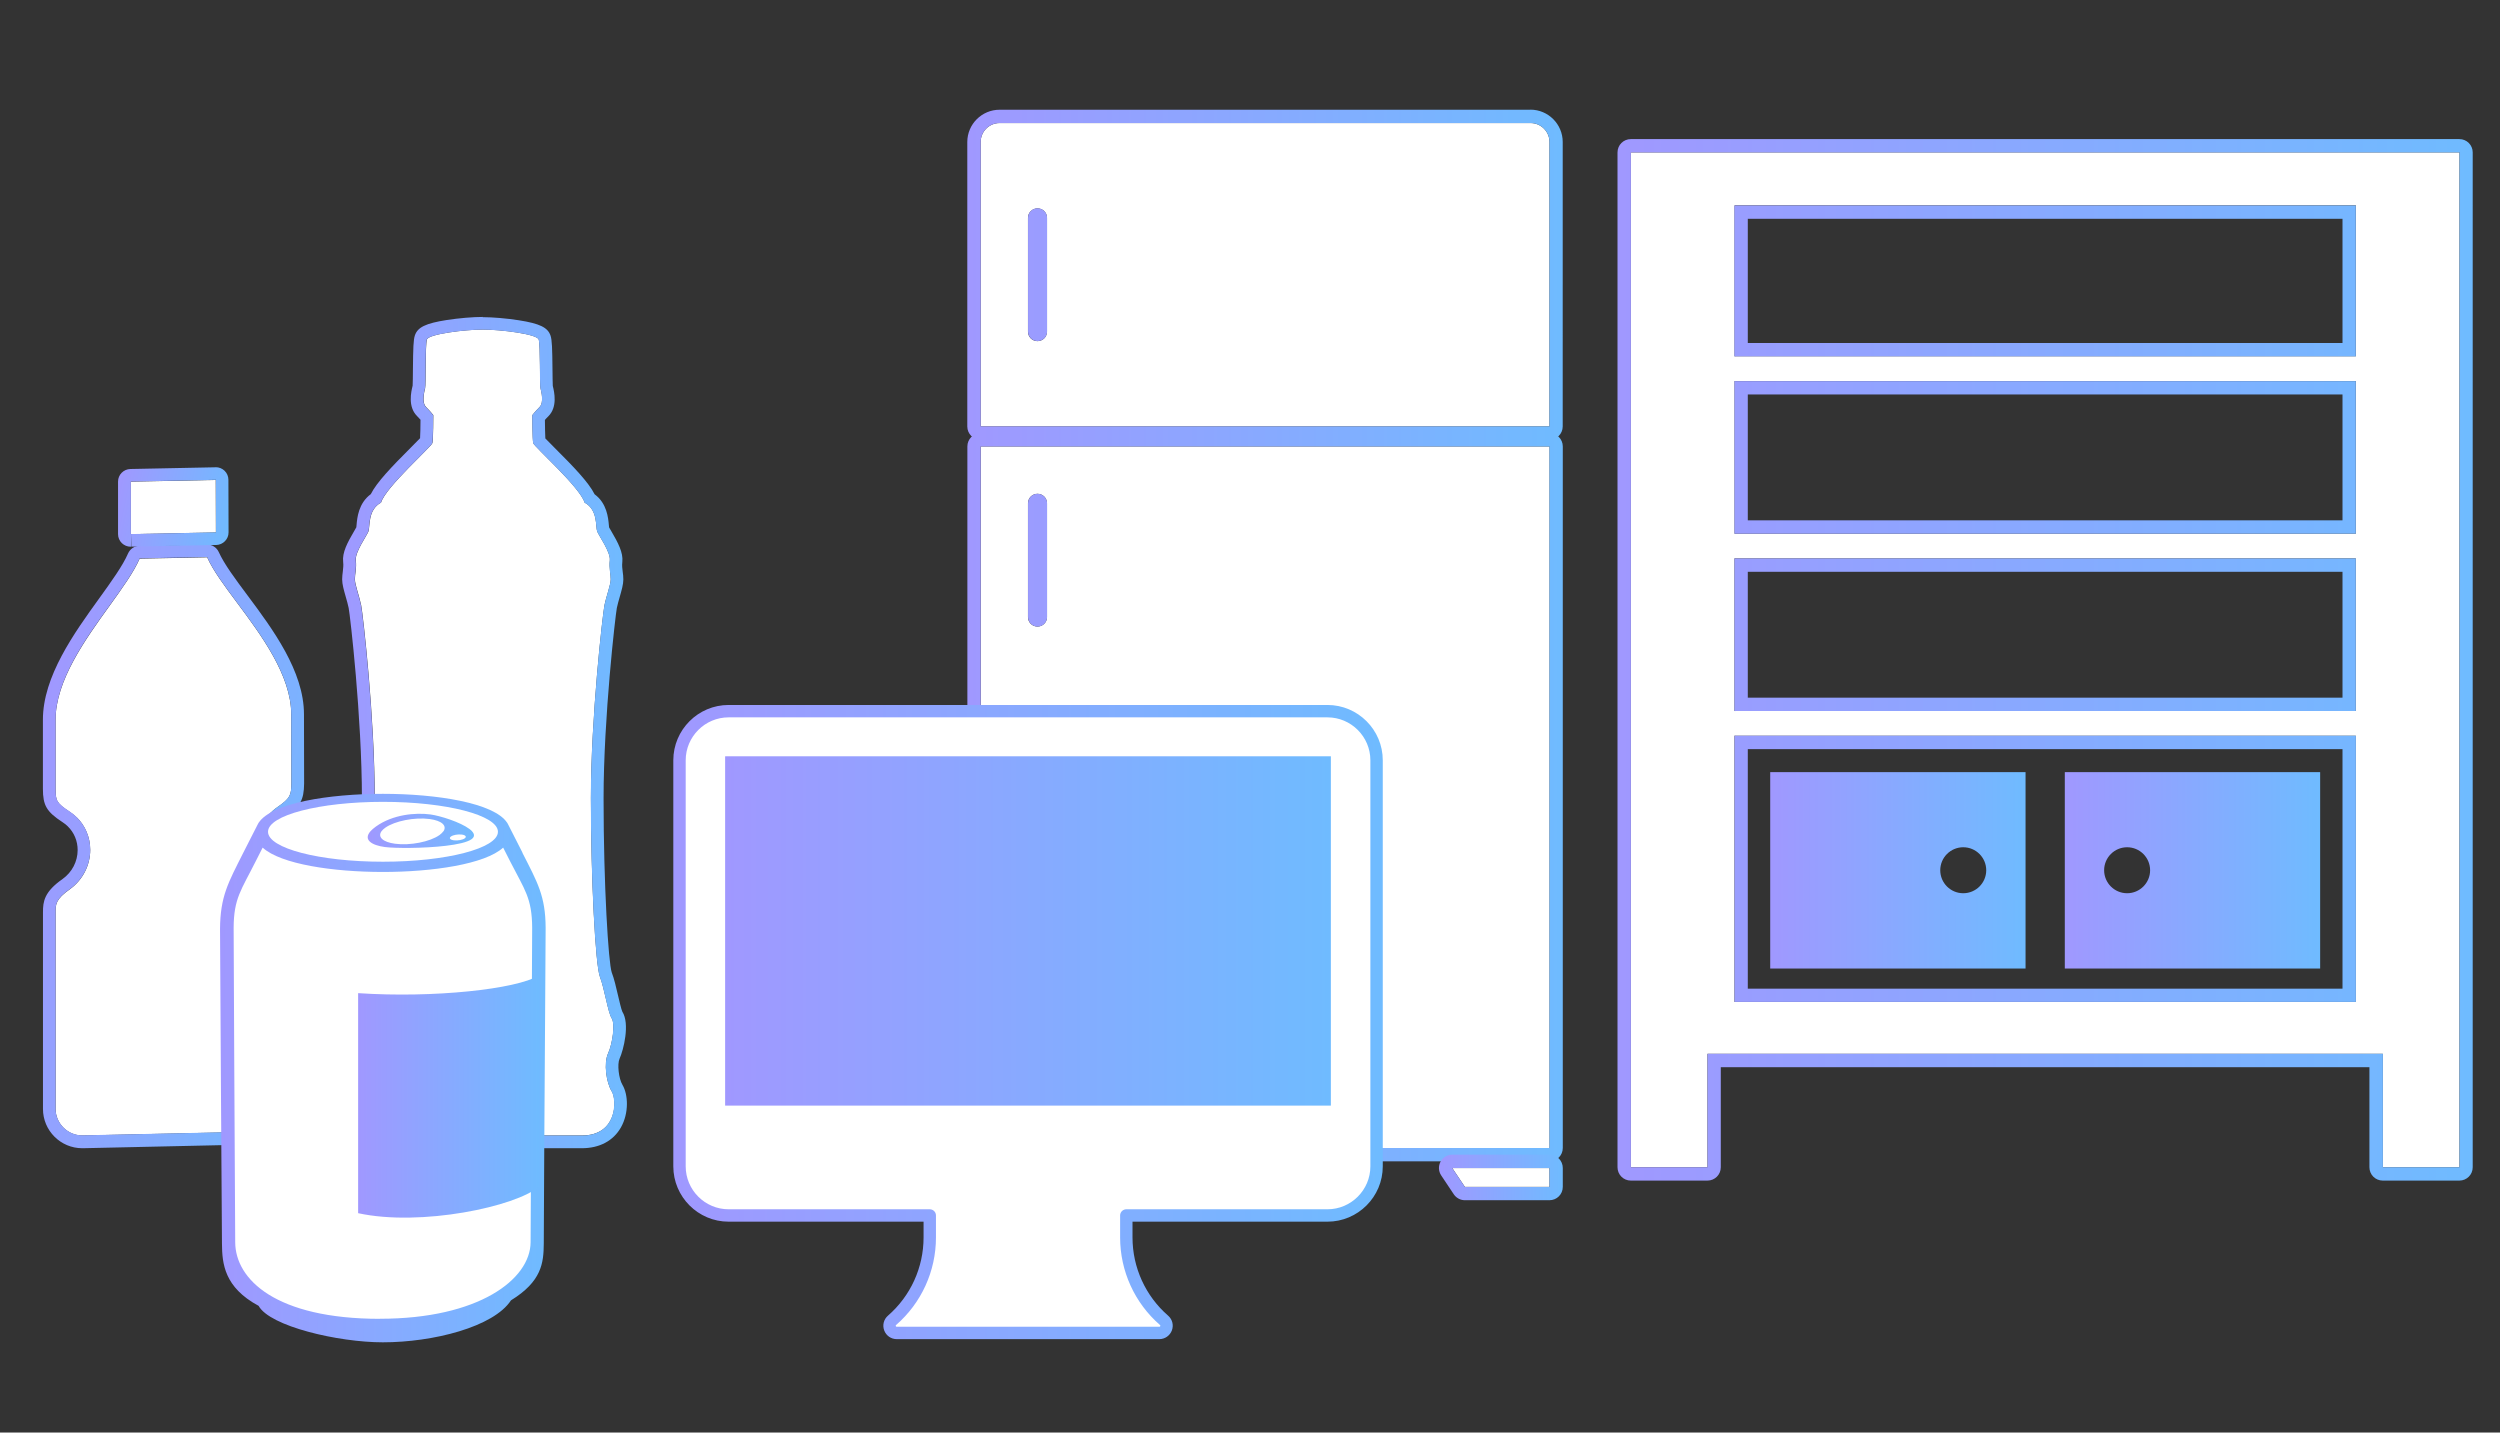
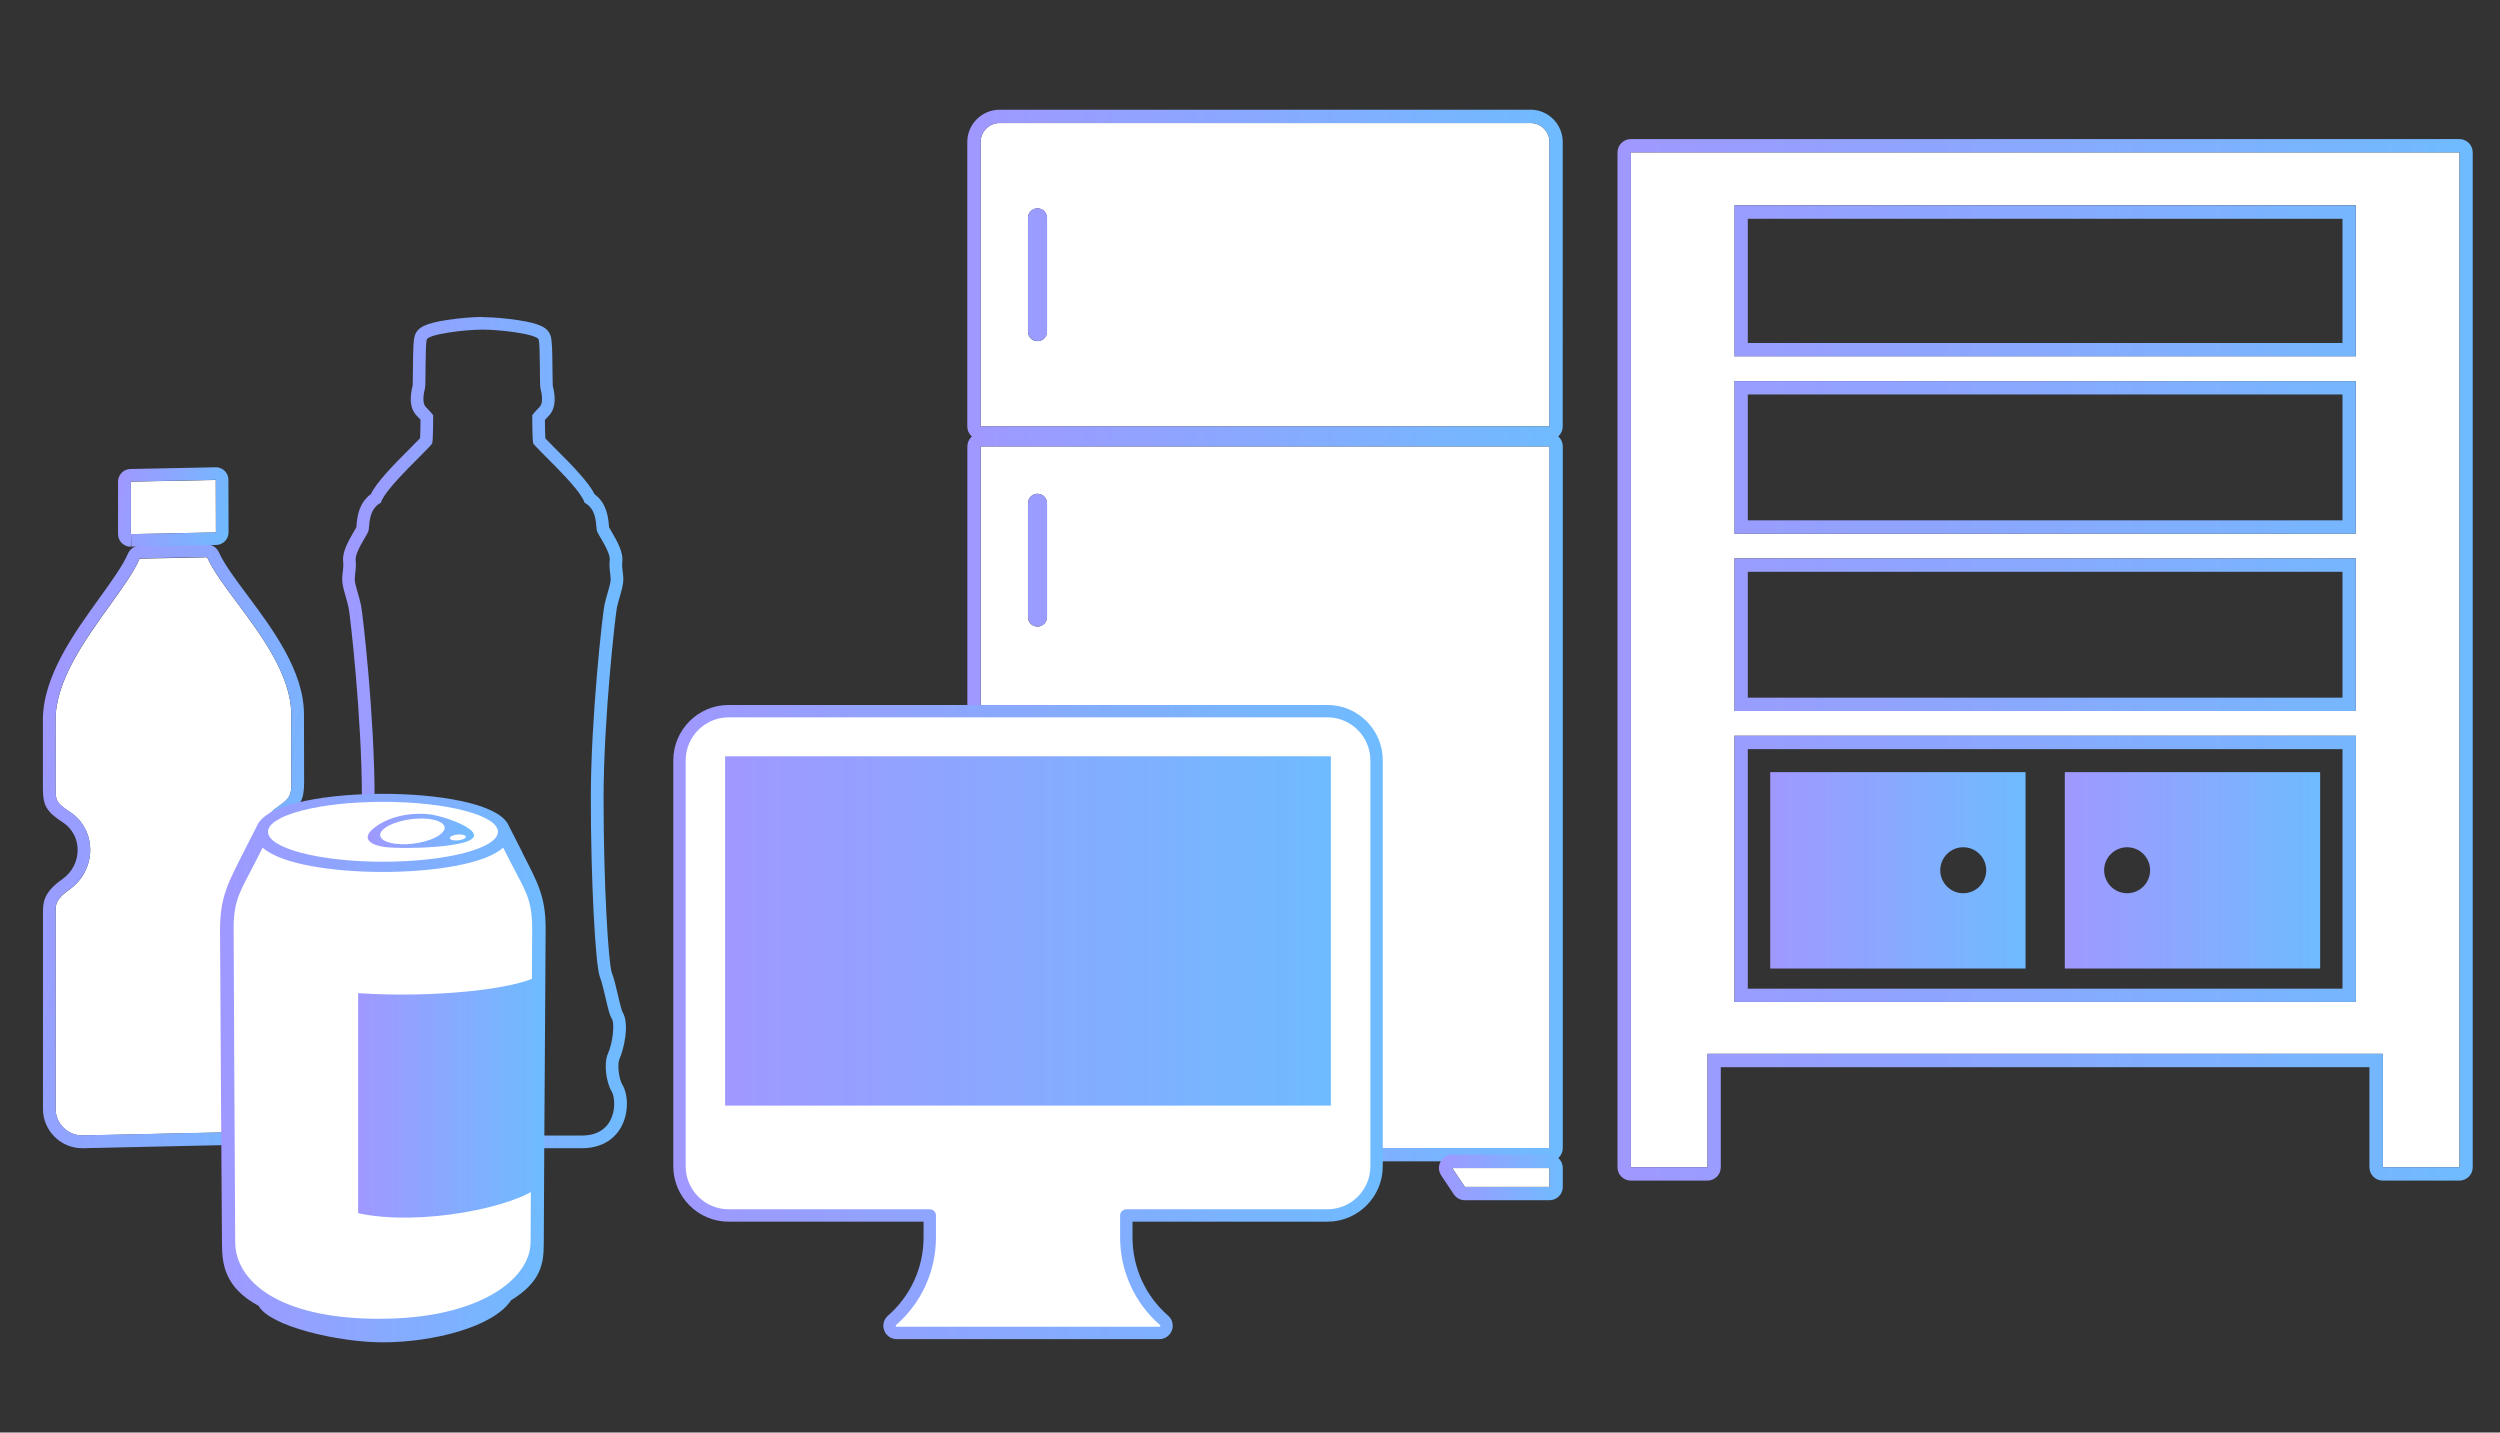
<svg xmlns="http://www.w3.org/2000/svg" xmlns:xlink="http://www.w3.org/1999/xlink" id="_レイヤー_1" data-name="レイヤー_1" viewBox="0 0 349.04 200">
  <rect x="0" y="0" width="349.04" height="200" fill="#333333" stroke="none" />
  <defs>
    <style>
      .cls-1 {
        fill: url(#_名称未設定グラデーション_471-14);
      }

      .cls-2 {
        fill: url(#_名称未設定グラデーション_471-12);
      }

      .cls-3 {
        fill: url(#_名称未設定グラデーション_471-15);
      }

      .cls-4 {
        fill: url(#_名称未設定グラデーション_471-10);
      }

      .cls-5 {
        fill: url(#_名称未設定グラデーション_471-13);
      }

      .cls-6 {
        fill: url(#_名称未設定グラデーション_471-6);
      }

      .cls-7 {
        fill: url(#_名称未設定グラデーション_471-4);
      }

      .cls-8 {
        fill: url(#_名称未設定グラデーション_471-5);
      }

      .cls-9 {
        fill: url(#_名称未設定グラデーション_471-3);
      }

      .cls-10 {
        fill: url(#_名称未設定グラデーション_471-2);
      }

      .cls-11 {
        fill: url(#_名称未設定グラデーション_471-8);
      }

      .cls-12 {
        fill: url(#_名称未設定グラデーション_471-9);
      }

      .cls-13 {
        fill: url(#_名称未設定グラデーション_471-7);
      }

      .cls-14, .cls-15 {
        fill: #fff;
      }

      .cls-16 {
        fill: url(#_名称未設定グラデーション_471);
      }

      .cls-15 {
        stroke: url(#_名称未設定グラデーション_471-11);
        stroke-linecap: round;
        stroke-linejoin: round;
        stroke-width: 1.73px;
      }
    </style>
    <linearGradient id="_名称未設定グラデーション_471" data-name="名称未設定グラデーション 471" x1="2.73" y1="114.51" x2="48.84" y2="124.25" gradientUnits="userSpaceOnUse">
      <stop offset="0" stop-color="#a098ff" />
      <stop offset="1" stop-color="#6fbbff" />
    </linearGradient>
    <linearGradient id="_名称未設定グラデーション_471-2" data-name="名称未設定グラデーション 471" x1="16.06" y1="69.07" x2="32.35" y2="72.51" xlink:href="#_名称未設定グラデーション_471" />
    <linearGradient id="_名称未設定グラデーション_471-3" data-name="名称未設定グラデーション 471" x1="47.27" y1="102.27" x2="87.53" y2="102.27" xlink:href="#_名称未設定グラデーション_471" />
    <linearGradient id="_名称未設定グラデーション_471-4" data-name="名称未設定グラデーション 471" x1="225.83" y1="92.13" x2="345.25" y2="92.13" xlink:href="#_名称未設定グラデーション_471" />
    <linearGradient id="_名称未設定グラデーション_471-5" data-name="名称未設定グラデーション 471" x1="288.28" y1="121.51" x2="323.93" y2="121.51" xlink:href="#_名称未設定グラデーション_471" />
    <linearGradient id="_名称未設定グラデーション_471-6" data-name="名称未設定グラデーション 471" x1="247.15" y1="121.51" x2="282.8" y2="121.51" xlink:href="#_名称未設定グラデーション_471" />
    <linearGradient id="_名称未設定グラデーション_471-7" data-name="名称未設定グラデーション 471" x1="135.06" y1="111.3" x2="218.2" y2="111.3" xlink:href="#_名称未設定グラデーション_471" />
    <linearGradient id="_名称未設定グラデーション_471-8" data-name="名称未設定グラデーション 471" x1="135.06" y1="164.4" x2="152.36" y2="164.4" xlink:href="#_名称未設定グラデーション_471" />
    <linearGradient id="_名称未設定グラデーション_471-9" data-name="名称未設定グラデーション 471" x1="200.9" y1="164.4" x2="218.2" y2="164.4" xlink:href="#_名称未設定グラデーション_471" />
    <linearGradient id="_名称未設定グラデーション_471-10" data-name="名称未設定グラデーション 471" x1="135.06" y1="38.35" x2="218.2" y2="38.35" xlink:href="#_名称未設定グラデーション_471" />
    <linearGradient id="_名称未設定グラデーション_471-11" data-name="名称未設定グラデーション 471" x1="94.01" y1="142.69" x2="193.04" y2="142.69" xlink:href="#_名称未設定グラデーション_471" />
    <linearGradient id="_名称未設定グラデーション_471-12" data-name="名称未設定グラデーション 471" x1="101.24" y1="129.98" x2="185.82" y2="129.98" xlink:href="#_名称未設定グラデーション_471" />
    <linearGradient id="_名称未設定グラデーション_471-13" data-name="名称未設定グラデーション 471" x1="30.74" y1="149.11" x2="76.2" y2="149.11" xlink:href="#_名称未設定グラデーション_471" />
    <linearGradient id="_名称未設定グラデーション_471-14" data-name="名称未設定グラデーション 471" x1="51.35" y1="116" x2="66.19" y2="116" xlink:href="#_名称未設定グラデーション_471" />
    <linearGradient id="_名称未設定グラデーション_471-15" data-name="名称未設定グラデーション 471" x1="50" y1="153.1" x2="75.25" y2="153.1" xlink:href="#_名称未設定グラデーション_471" />
  </defs>
  <g>
    <g>
      <g>
        <path class="cls-14" d="M10.69,114.09c1.21,1.18,1.91,2.82,1.91,4.57,0,2.15-1.06,4.2-2.83,5.48-2.01,1.41-2.01,2.14-2.01,3.24v.1s0,27.34,0,27.34c0,2.06,1.74,3.76,3.8,3.71l25.28-.55c2.11-.05,3.82-1.8,3.82-3.9v-27.29s0-.02,0-.03v-.03c.02-1.12.03-1.86-2.01-3.23-1.79-1.21-2.84-3.21-2.81-5.35,0-2.16,1.09-4.22,2.91-5.47,1.77-1.23,1.91-1.63,1.93-3.29l-.02-9.64c0-5.44-4.19-11.07-7.56-15.59-1.77-2.37-3.34-4.48-4.18-6.35l-9.42.19c-.85,1.93-2.43,4.12-4.2,6.58-3.36,4.66-7.54,10.45-7.54,15.91v9.64c0,1.65.13,2,1.94,3.19.36.23.69.5.99.79Z" />
        <path class="cls-16" d="M28.92,77.79c.84,1.87,2.41,3.98,4.18,6.35,3.37,4.52,7.56,10.14,7.56,15.59l.02,9.64c-.02,1.66-.16,2.05-1.93,3.29-1.82,1.25-2.91,3.31-2.91,5.47-.03,2.14,1.02,4.14,2.81,5.35,2.04,1.37,2.03,2.11,2.01,3.23v.03s0,.02,0,.03v27.29c0,2.11-1.71,3.86-3.82,3.9l-25.28.55s-.05,0-.08,0c-2.02,0-3.72-1.68-3.72-3.71v-27.34s0-.1,0-.1c0-1.1,0-1.83,2.01-3.24,1.77-1.28,2.83-3.32,2.83-5.48,0-1.75-.7-3.39-1.91-4.57-.3-.29-.63-.56-.99-.79-1.81-1.19-1.94-1.54-1.94-3.19v-9.64c0-5.46,4.18-11.26,7.54-15.91,1.78-2.46,3.35-4.65,4.2-6.58l9.42-.19M28.92,76.02s-.02,0-.04,0l-9.42.19c-.69.01-1.3.43-1.58,1.06-.77,1.76-2.28,3.84-4.02,6.26-3.51,4.86-7.87,10.92-7.87,16.95v9.64c0,2.33.51,3.21,2.74,4.67.27.17.51.36.73.58.89.87,1.38,2.04,1.38,3.31,0,1.59-.78,3.1-2.1,4.04-2.54,1.78-2.75,3.11-2.74,4.67v.1s0,27.34,0,27.34c0,3.02,2.46,5.48,5.48,5.48h.12s25.28-.56,25.28-.56c3.06-.07,5.55-2.61,5.55-5.67v-27.29c.03-1.63-.16-2.99-2.79-4.76-1.29-.87-2.05-2.32-2.03-3.87,0-1.62.8-3.12,2.15-4.05,2.17-1.51,2.67-2.39,2.7-4.72l-.02-9.66c0-6.02-4.38-11.91-7.91-16.64-1.73-2.32-3.22-4.32-3.99-6.02-.29-.63-.92-1.04-1.61-1.04h0Z" />
      </g>
      <g>
        <path class="cls-14" d="M18.25,67.24v7.33s.01,0,.01,0c.03,0,.05,0,.08,0l11.73-.23s.05,0,.07,0h0s-.02-7.33-.02-7.33l-11.89.24Z" />
        <path class="cls-10" d="M30.14,67l.02,7.33h0s-.05,0-.07,0l-11.73.23h0s-.05,0-.08,0h-.01s0-7.33,0-7.33l11.89-.24M30.14,65.24s-.02,0-.04,0l-11.89.24c-.96.02-1.73.8-1.73,1.76v7.33c0,.47.19.93.53,1.26.33.32.77.5,1.23.5.01,0,.02,0,.04,0l.03-1.77.02,1.76,11.77-.23s.07,0,.08,0c.96-.02,1.74-.81,1.73-1.77l-.02-7.33c0-.47-.19-.93-.53-1.26-.33-.32-.77-.5-1.23-.5h0Z" />
      </g>
    </g>
    <g>
-       <path class="cls-14" d="M85.4,152.36c-.76-1.26-1.13-3.9-.5-5.29.63-1.38,1.01-4.15.5-4.91-.5-.75-1.01-4.15-1.64-5.79-.63-1.64-1.26-13.59-1.26-24.92s1.64-25.67,1.89-26.93c.25-1.26.88-2.89.88-3.65s-.25-1.51-.13-2.64c.13-1.13-1.51-3.4-1.76-4.03-.25-.63.13-3.02-1.76-4.03-.63-2.14-7.05-7.8-7.17-8.31-.13-.5-.13-3.9-.13-3.9,0,0,.38-.5,1.01-1.13.63-.63.25-2.14.13-2.64-.13-.5,0-6.04-.25-6.8-.25-.75-5.29-1.38-7.8-1.38s-7.55.63-7.8,1.38c-.25.75-.13,6.29-.25,6.8-.13.5-.5,2.01.13,2.64.63.63,1.01,1.13,1.01,1.13,0,0,0,3.4-.13,3.9-.13.5-6.54,6.17-7.17,8.31-1.89,1.01-1.51,3.4-1.76,4.03-.25.63-1.89,2.89-1.76,4.03.13,1.13-.13,1.89-.13,2.64s.63,2.39.88,3.65c.25,1.26,1.89,15.61,1.89,26.93s-.63,23.28-1.26,24.92c-.63,1.64-1.13,5.03-1.64,5.79-.5.75-.13,3.52.5,4.91.63,1.39.25,4.03-.5,5.29-.76,1.26-.76,6.17,4.15,6.17h27.69c4.91,0,4.91-4.91,4.15-6.17Z" />
      <path class="cls-9" d="M67.4,46.02c2.52,0,7.55.63,7.8,1.38.25.75.13,6.29.25,6.8.13.5.5,2.01-.13,2.64-.63.63-1.01,1.13-1.01,1.13,0,0,0,3.4.13,3.9.13.5,6.54,6.17,7.17,8.31,1.89,1.01,1.51,3.4,1.76,4.03.25.63,1.89,2.89,1.76,4.03-.13,1.13.13,1.89.13,2.64s-.63,2.39-.88,3.65c-.25,1.26-1.89,15.61-1.89,26.93s.63,23.28,1.26,24.92c.63,1.64,1.13,5.03,1.64,5.79.5.75.13,3.52-.5,4.91-.63,1.39-.25,4.03.5,5.29.75,1.26.75,6.17-4.15,6.17h-27.69c-4.91,0-4.91-4.91-4.15-6.17.76-1.26,1.13-3.9.5-5.29-.63-1.38-1.01-4.15-.5-4.91.5-.75,1.01-4.15,1.64-5.79.63-1.64,1.26-13.59,1.26-24.92s-1.64-25.67-1.89-26.93c-.25-1.26-.88-2.89-.88-3.65s.25-1.51.13-2.64c-.13-1.13,1.51-3.4,1.76-4.03.25-.63-.13-3.02,1.76-4.03.63-2.14,7.05-7.8,7.17-8.31.13-.5.13-3.9.13-3.9,0,0-.38-.5-1.01-1.13-.63-.63-.25-2.14-.13-2.64.13-.5,0-6.04.25-6.8.25-.75,5.28-1.38,7.8-1.38M67.4,44.25c-1.39,0-3.36.17-5.03.43-2.94.46-4.07,1.01-4.45,2.16-.2.61-.24,1.68-.27,4.82,0,.84-.02,1.87-.04,2.19-.22.88-.68,2.94.61,4.23.19.19.36.37.49.52,0,.99-.03,2.03-.06,2.58-.31.33-.86.88-1.32,1.34-2.62,2.62-4.73,4.81-5.56,6.47-1.72,1.27-1.9,3.29-1.99,4.32-.01.12-.02.22-.03.31-.07.12-.21.36-.31.54-.92,1.57-1.68,2.98-1.53,4.28.06.5,0,.9-.05,1.37-.04.34-.09.69-.09,1.08,0,.69.24,1.51.51,2.46.15.53.31,1.08.4,1.54.2.99,1.85,15.27,1.85,26.59,0,12.13-.68,22.93-1.14,24.3-.33.87-.61,2.06-.88,3.21-.18.77-.45,1.94-.6,2.26-1.08,1.69-.17,5.33.39,6.57.34.76.12,2.77-.41,3.65-.8,1.33-.93,3.91.21,5.94,1.06,1.87,2.99,2.9,5.45,2.9h27.69c2.46,0,4.39-1.03,5.45-2.9,1.15-2.03,1.01-4.61.22-5.94-.53-.88-.75-2.89-.41-3.65.56-1.24,1.47-4.88.39-6.57-.15-.33-.42-1.49-.6-2.26-.27-1.15-.54-2.35-.88-3.22-.46-1.35-1.14-12.15-1.14-24.29,0-11.3,1.66-25.59,1.85-26.59.09-.45.25-1,.4-1.53.27-.95.51-1.77.51-2.46,0-.39-.04-.74-.09-1.08-.06-.46-.11-.86-.05-1.37.14-1.3-.61-2.7-1.53-4.27-.11-.18-.24-.41-.32-.55-.01-.09-.02-.19-.03-.31-.09-1.02-.27-3.05-1.99-4.31-.83-1.66-2.94-3.85-5.56-6.46-.46-.46-1.01-1.01-1.32-1.34-.03-.55-.05-1.58-.06-2.58.13-.15.29-.33.49-.52,1.29-1.3.83-3.36.61-4.23-.02-.32-.03-1.35-.04-2.18-.03-3.14-.07-4.22-.27-4.83-.38-1.15-1.51-1.7-4.45-2.16-1.67-.26-3.64-.43-5.02-.43h0Z" />
    </g>
  </g>
  <g>
    <g>
      <path class="cls-14" d="M338.04,21.28h-110.35v141.69h10.7v-15.84h94.29v15.84h10.7V21.28h-5.35ZM328.92,74.51h-86.55c-.07,0-.14,0-.2.01v-21.33c.07,0,.14.01.2.01h86.55v21.3ZM242.16,77.95c.07,0,.14.01.2.01h86.55v21.3h-86.55c-.07,0-.14,0-.2.01v-21.33ZM328.92,28.68v21.06h-86.55c-.07,0-.14,0-.2.01v-21.08h86.76ZM242.16,139.89v-37.18c.07,0,.14.01.2.01h86.55v37.17h-86.76Z" />
      <path class="cls-7" d="M343.39,21.28v141.69h-10.7v-15.84h-94.29v15.84h-10.7V21.28h115.7M242.16,49.76c.07,0,.14-.01.2-.01h86.55v-21.06h-86.76v21.08M242.16,74.52c.07,0,.14-.01.2-.01h86.55v-21.3h-86.55c-.07,0-.14,0-.2-.01v21.33M242.16,99.28c.07,0,.14-.01.2-.01h86.55v-21.3h-86.55c-.07,0-.14,0-.2-.01v21.33M242.16,139.89h86.76v-37.17h-86.55c-.07,0-.14,0-.2-.01v37.18M343.39,19.42h-115.7c-1.03,0-1.86.83-1.86,1.86v141.69c0,1.03.83,1.86,1.86,1.86h10.7c1.03,0,1.86-.83,1.86-1.86v-13.97h90.56v13.97c0,1.03.83,1.86,1.86,1.86h10.7c1.03,0,1.86-.83,1.86-1.86V21.28c0-1.03-.83-1.86-1.86-1.86h0ZM244.02,30.55h83.03v17.34h-83.03v-17.34h0ZM244.02,55.07h83.03v17.58h-83.03v-17.58h0ZM244.02,79.83h83.03v17.58h-83.03v-17.58h0ZM244.02,104.59h83.03v33.44h-83.03v-33.44h0Z" />
    </g>
    <path class="cls-8" d="M288.28,135.22h35.65v-27.42h-35.65v27.42ZM296.98,118.29c1.77,0,3.21,1.44,3.21,3.21s-1.44,3.21-3.21,3.21-3.21-1.44-3.21-3.21,1.44-3.21,3.21-3.21Z" />
    <path class="cls-6" d="M247.15,135.22h35.65v-27.42h-35.65v27.42ZM274.1,118.29c1.77,0,3.21,1.44,3.21,3.21s-1.44,3.21-3.21,3.21-3.21-1.44-3.21-3.21,1.44-3.21,3.21-3.21Z" />
  </g>
  <g>
    <g>
      <path class="cls-14" d="M197.81,160.28h18.53V62.33h-79.41v97.95h60.89ZM146.18,86.15c0,.73-.59,1.33-1.33,1.33s-1.33-.59-1.33-1.33v-15.88c0-.73.59-1.33,1.33-1.33s1.33.59,1.33,1.33v15.88Z" />
      <path class="cls-13" d="M216.33,62.33v97.95h-79.41V62.33h79.41M144.86,87.48c.73,0,1.33-.59,1.33-1.33v-15.88c0-.73-.59-1.33-1.33-1.33s-1.33.59-1.33,1.33v15.88c0,.73.59,1.33,1.33,1.33M216.33,60.47h-79.41c-1.03,0-1.86.83-1.86,1.86v97.95c0,1.03.83,1.86,1.86,1.86h79.41c1.03,0,1.86-.83,1.86-1.86V62.33c0-1.03-.83-1.86-1.86-1.86h0Z" />
    </g>
    <g>
      <polygon class="cls-14" points="136.92 163.08 136.92 165.71 148.73 165.71 150.49 163.08 136.92 163.08" />
      <path class="cls-11" d="M150.49,163.08h0M150.49,163.08l-1.76,2.64h-11.81v-2.64h13.57M150.5,161.21h-13.58c-1.03,0-1.86.83-1.86,1.86v2.64c0,1.03.83,1.86,1.86,1.86h11.81c.62,0,1.2-.31,1.55-.83l1.72-2.58c.22-.31.36-.69.36-1.09,0-1.03-.83-1.86-1.86-1.86h0ZM150.49,164.94h0,0Z" />
    </g>
    <g>
      <polygon class="cls-14" points="204.52 165.71 216.33 165.71 216.33 163.08 202.76 163.08 204.52 165.71" />
      <path class="cls-12" d="M216.33,163.08v2.64h-11.81l-1.76-2.64h13.57M216.33,161.21h-13.57c-.69,0-1.32.38-1.64.98-.32.61-.29,1.34.09,1.91l1.76,2.64c.35.52.93.83,1.55.83h11.81c1.03,0,1.86-.83,1.86-1.86v-2.64c0-1.03-.83-1.86-1.86-1.86h0Z" />
    </g>
    <g>
      <path class="cls-14" d="M216.33,19.82c0-1.46-1.19-2.64-2.64-2.64h-74.13c-1.46,0-2.64,1.19-2.64,2.64v39.71h79.41V19.82ZM146.18,46.3c0,.73-.59,1.33-1.33,1.33s-1.33-.59-1.33-1.33v-15.88c0-.73.59-1.33,1.33-1.33s1.33.59,1.33,1.33v15.88Z" />
      <path class="cls-4" d="M213.69,17.18c1.46,0,2.64,1.19,2.64,2.64v39.71h-79.41V19.82c0-1.46,1.19-2.64,2.64-2.64h74.13M144.86,47.62c.73,0,1.33-.59,1.33-1.33v-15.88c0-.73-.59-1.33-1.33-1.33s-1.33.59-1.33,1.33v15.88c0,.73.59,1.33,1.33,1.33M213.69,15.32h-74.13c-2.48,0-4.51,2.02-4.51,4.51v39.71c0,1.03.83,1.86,1.86,1.86h79.41c1.03,0,1.86-.83,1.86-1.86V19.82c0-2.48-2.02-4.51-4.51-4.51h0Z" />
    </g>
  </g>
  <g>
    <path class="cls-15" d="M185.32,99.29h-83.59c-3.78,0-6.86,3.08-6.86,6.86v50.23s0,.72,0,.72v5.74c0,3.78,3.08,6.86,6.86,6.86h28.08v3.07c0,4.44-1.92,8.66-5.27,11.57-.32.28-.43.71-.28,1.11.15.4.52.65.94.65h36.66c.42,0,.79-.26.94-.65.15-.4.04-.83-.28-1.11-3.35-2.91-5.27-7.13-5.27-11.57v-3.07h28.08c3.78,0,6.86-3.08,6.86-6.86v-5.74s0-.72,0-.72v-50.23c0-3.78-3.08-6.86-6.86-6.86Z" />
    <rect class="cls-2" x="101.24" y="105.59" width="84.57" height="48.77" />
  </g>
  <g>
    <g>
      <path class="cls-14" d="M56.47,185.3h-5.78c-10.35,0-18.75-3.43-18.75-13.78v-41.95c0-5.46,2.69-9.25,5.46-12.27,4.25,3.19,8.4,3.46,13.29,3.46h5.78c5.07,0,10.89-1.24,13.78-3.09,2.97,1.89,4.97,6.62,4.97,11.9v41.95c0,10.35-8.39,13.78-18.75,13.78Z" />
      <g>
        <g>
          <ellipse class="cls-14" cx="53.47" cy="116.06" rx="16.78" ry="4.31" />
          <path class="cls-5" d="M72.95,119.05l-1.96-3.85c-.03-.07-.06-.13-.1-.19l-.08-.15h-.01c-1.82-2.76-9.83-4.03-17.34-4.03s-15.52,1.27-17.34,4.03h-.01l-.08.15c-.04.06-.07.13-.1.19l-1.96,3.85c-2.1,4.18-3.22,6.08-3.25,10.66,0,3.9.27,43.91.27,43.91.02,2.8.31,6.11,5.12,8.7,1.55,2.85,11.1,5.09,17.34,5.09,7,0,15.46-2.14,17.89-5.86,4.29-2.64,4.56-5.21,4.58-7.93l.07-13.77c.08-15.3.19-26.37.19-30.14v-.18c-.02-4.45-1.15-6.35-3.25-10.48ZM53.07,184.13c-14.58,0-20.2-5.51-20.23-10.68-.08-14.47-.22-40.97-.22-43.92.02-4.11,1.07-5.28,3.04-9.2l1.01-1.99c2.54,2.33,9.88,3.4,16.79,3.4s14.26-1.08,16.79-3.4l1.01,1.99c1.97,3.87,3.02,5.04,3.04,9.2l-.22,43.91c-.03,5.17-7.23,10.68-21.03,10.68Z" />
        </g>
        <ellipse class="cls-14" cx="53.47" cy="116.13" rx="16.05" ry="4.18" />
        <path class="cls-1" d="M65.91,116.06c-.1-.11-.23-.22-.38-.33-1.27-.95-4.05-1.83-5.43-2.02-2.1-.28-5.27,0-7.62,1.69-.33.24-.58.46-.76.66-1.06,1.22.23,1.96,2.02,2.2,1.37.18,5.38.2,8.48-.17,1.63-.19,3-.49,3.61-.92.47-.34.43-.72.07-1.11ZM61.9,116.06c-.12.17-.29.34-.53.52-1.33.95-4.11,1.5-6.21,1.22-1.73-.23-2.46-.95-1.9-1.74.12-.16.29-.33.52-.49,1.33-.95,4.11-1.5,6.21-1.22,1.72.23,2.45.94,1.92,1.72ZM64.88,117.05c-.31.22-.99.34-1.52.27-.53-.07-.71-.31-.4-.53.31-.22.99-.34,1.52-.27.53.07.71.31.4.53Z" />
      </g>
    </g>
    <path class="cls-3" d="M75.25,165.66c-3.16,2.79-16.49,5.63-25.25,3.72v-30.72c10.5.7,22.1-.54,25.25-2.47v29.46Z" />
  </g>
</svg>